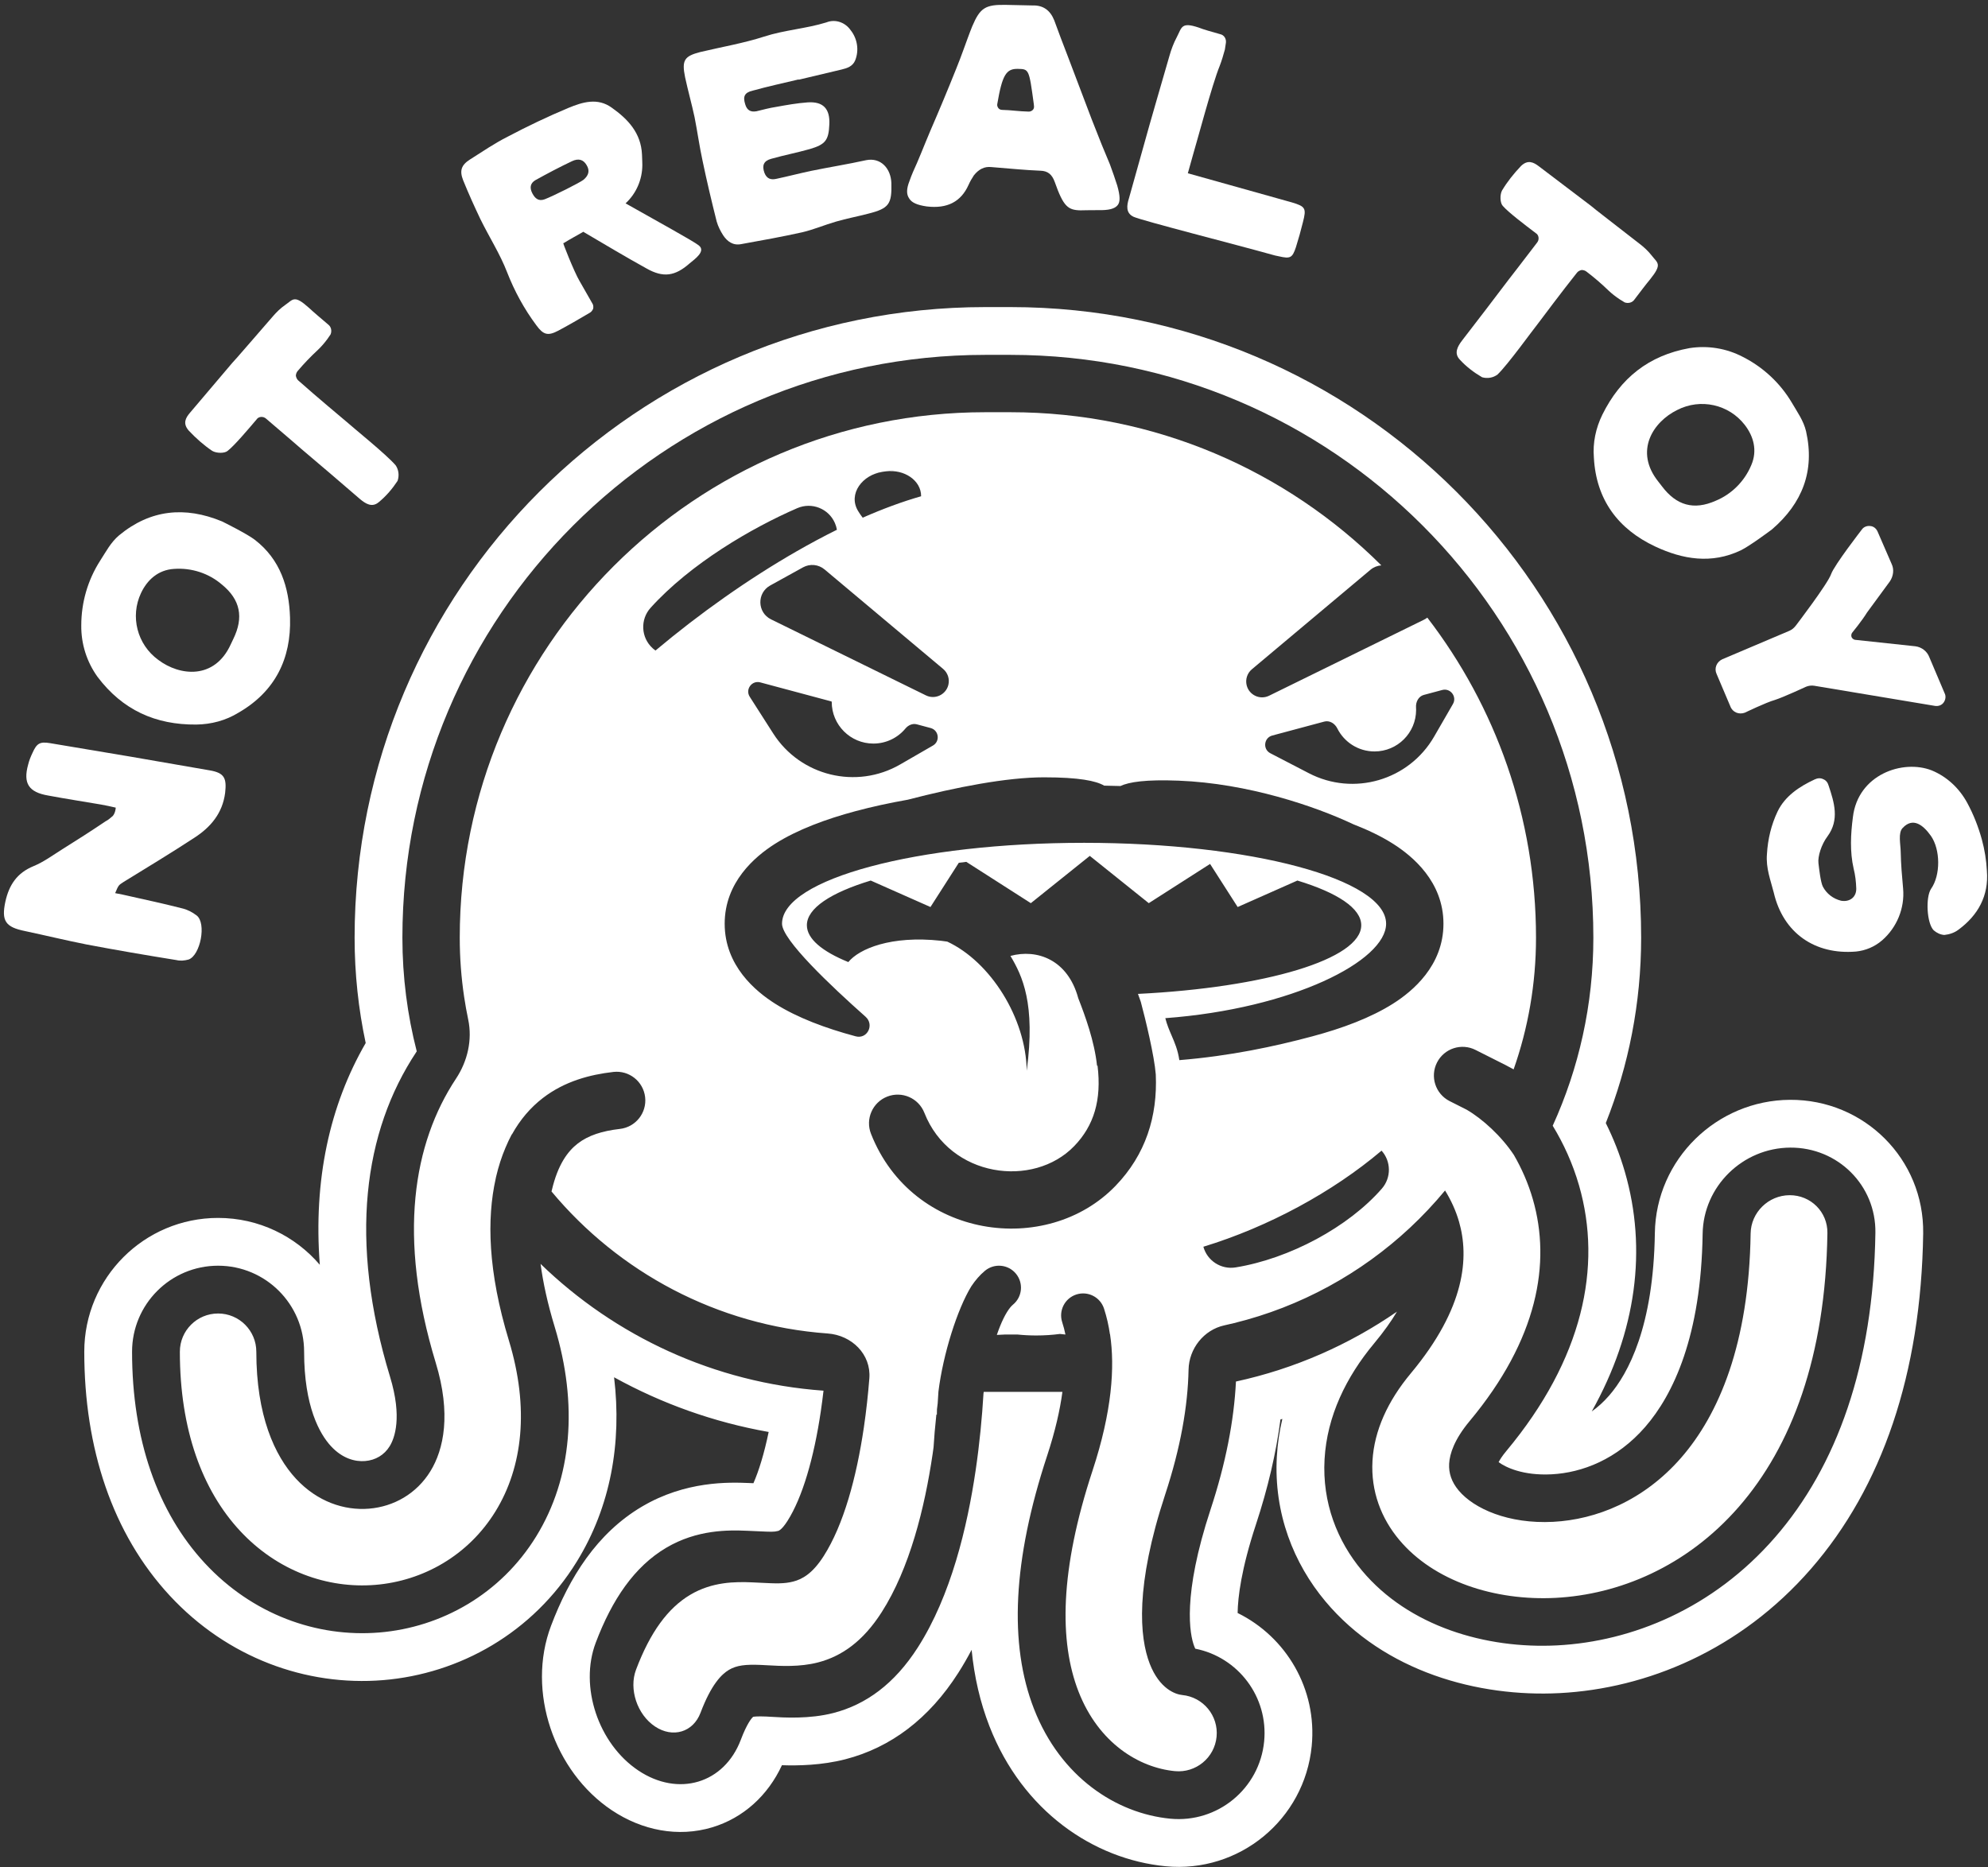
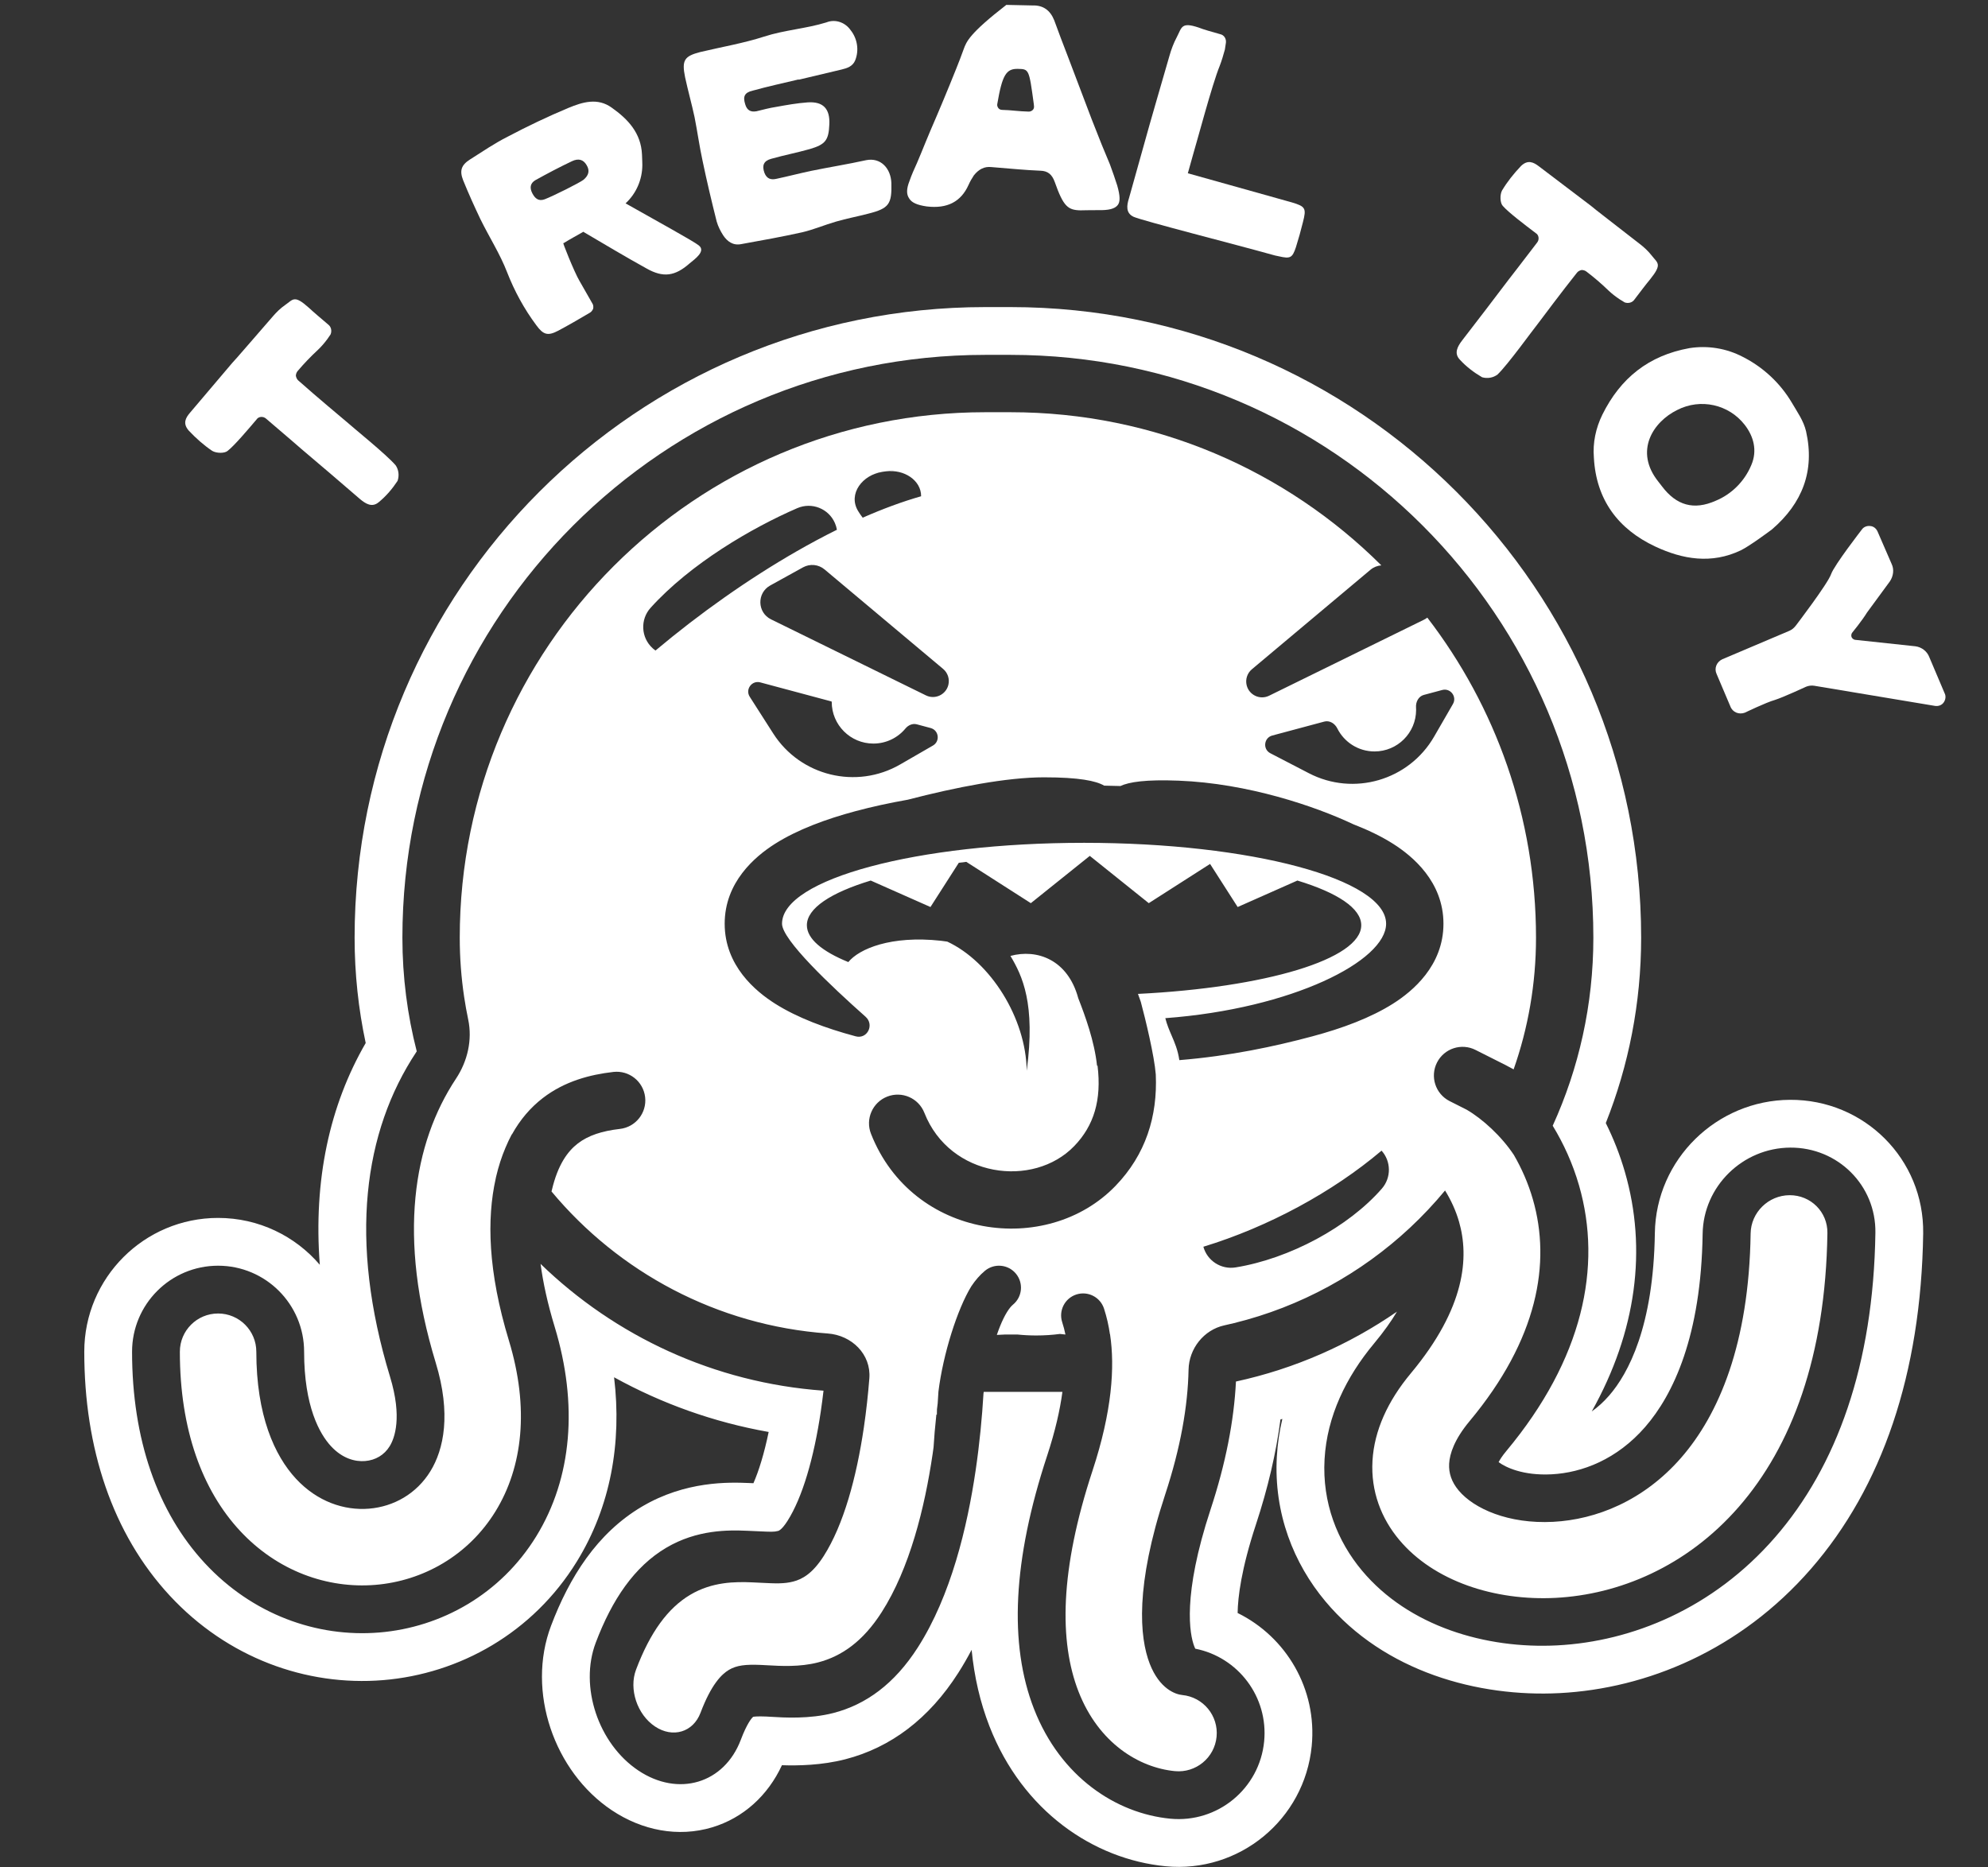
<svg xmlns="http://www.w3.org/2000/svg" width="346" height="325" viewBox="0 0 346 325" fill="none">
  <rect x="0" y="0" width="346" height="325" fill="#333333" stroke="none" />
-   <path d="M8.729 129.353C6.906 129.043 6.387 129.41 5.65 131.059C5.336 131.714 5.07 132.379 4.904 133.06C3.988 136.35 4.993 137.89 8.391 138.469C11.436 139.039 14.498 139.51 17.552 140.031C18.389 140.173 19.267 140.374 20.146 140.574C20.111 141.075 19.969 141.608 19.648 142.01L18.939 142.598C18.766 142.721 18.593 142.844 18.428 142.917C15.909 144.616 13.406 146.217 10.854 147.809C9.207 148.846 7.585 150.04 5.841 150.756C2.953 151.936 1.582 154.034 0.939 156.915C0.212 160.288 0.939 161.375 4.37 162.061C7.94 162.821 11.444 163.672 15.023 164.383C20.227 165.372 25.448 166.262 30.726 167.111C31.407 167.277 32.13 167.198 32.821 167.012C34.869 166.296 35.974 160.707 34.229 159.345C33.467 158.759 32.582 158.304 31.654 158.095C28.643 157.329 25.614 156.66 22.635 156C21.757 155.8 20.928 155.608 20.042 155.457C20.638 154.038 20.63 154.088 21.486 153.524C25.619 150.985 29.801 148.454 33.852 145.799C36.643 143.994 38.73 141.562 39.186 137.991C39.467 135.454 39.068 134.524 36.507 134.088C27.256 132.46 17.996 130.882 8.729 129.353Z" fill="white" />
-   <path d="M38.626 90.749C32.199 88.095 26.177 88.673 20.733 93.172C19.262 94.411 18.426 96.061 17.41 97.625C15.27 100.979 14.148 104.87 14.145 108.848C14.104 112.09 15.111 115.219 16.978 117.815C21.327 123.576 27.06 126.178 34.166 126.113C36.78 126.078 39.313 125.398 41.496 124.054C47.875 120.384 50.7 114.646 50.478 107.521C50.319 102.25 48.805 97.389 44.35 93.955C43.055 92.955 39.078 90.963 38.626 90.749ZM38.62 101.745C41.85 104.379 42.432 107.473 40.613 111.2C40.464 111.516 40.314 111.832 40.164 112.148C37.349 118.333 31.3 117.683 27.552 114.859C23.85 112.168 22.626 107.278 24.549 103.213C25.617 100.955 27.501 99.193 30.291 99.021C33.326 98.798 36.342 99.783 38.62 101.745Z" fill="white" />
  <path d="M49.631 53.084C48.826 53.646 48.104 54.343 47.489 55.067C45.06 57.855 40.465 63.195 40.427 63.162C37.971 66.058 35.514 68.954 33.058 71.85C32.315 72.726 31.756 73.693 32.852 74.95C34.094 76.266 35.434 77.468 36.935 78.479C37.679 78.914 39.099 78.939 39.628 78.47C40.794 77.559 43.089 74.854 44.64 73.025C44.828 72.726 45.136 72.594 45.418 72.571C45.77 72.542 46.063 72.66 46.292 72.854C49.34 75.439 52.508 78.192 52.508 78.192C55.899 81.069 59.29 83.945 62.611 86.827C63.64 87.7 64.76 88.388 65.92 87.406C67.215 86.343 68.281 85.085 69.195 83.699C69.51 82.787 69.391 81.769 68.867 80.996C67.259 79.108 61.338 74.348 60.38 73.469C59.351 72.597 55.165 69.112 51.915 66.224C51.687 66.03 51.555 65.722 51.494 65.408C51.503 65.088 51.62 64.795 51.814 64.567C52.881 63.309 54.056 62.078 55.275 60.95C55.901 60.367 56.45 59.719 56.961 59.039L57.531 58.213C57.799 57.588 57.633 56.857 57.105 56.475C56.038 55.57 54.4 54.181 53.785 53.593C51.182 51.255 51.04 52.117 49.631 53.084Z" fill="white" />
  <path d="M121.595 42.698C120.708 41.98 114.511 38.582 108.878 35.396C110.74 33.679 111.783 31.266 111.796 28.718C111.796 28.718 111.767 27.377 111.734 26.886C111.564 23.135 109.277 20.726 106.486 18.753C104.011 16.951 101.391 17.767 98.932 18.781C95.322 20.289 91.805 21.974 88.401 23.768C86.08 24.936 83.966 26.389 81.805 27.754C80.284 28.726 79.947 29.694 80.609 31.378C81.53 33.66 82.562 35.94 83.615 38.152C85.135 41.248 87.031 44.202 88.262 47.394C89.539 50.674 91.238 53.789 93.355 56.626C94.576 58.298 95.362 58.505 97.174 57.55C98.5 56.851 101.194 55.318 102.65 54.437C102.915 54.297 103.11 54.025 103.238 53.732C103.298 53.417 103.268 53.038 103.084 52.796C102.434 51.67 101.481 49.97 100.854 48.889C99.997 47.477 97.659 41.649 98.076 42.333C99.223 41.615 100.416 40.986 101.542 40.336C101.633 40.401 101.656 40.446 101.723 40.467C105.322 42.579 108.877 44.715 112.541 46.737C115.437 48.373 117.487 48.084 120.031 45.839C120.975 45.058 122.913 43.698 121.595 42.698ZM92.66 33.666C92.17 32.738 92.242 31.91 93.191 31.353C95.289 30.19 97.41 29.072 99.534 28.065C100.751 27.48 101.563 27.843 102.074 28.703C102.721 29.718 102.426 30.551 101.57 31.284C100.889 31.813 96.334 34.101 94.783 34.693C93.74 35.074 93.126 34.55 92.66 33.666Z" fill="white" />
  <path d="M139.005 13.875C141.484 13.286 144.012 12.686 146.491 12.097C147.464 11.867 148.413 11.539 148.837 10.513C149.549 8.753 149.221 6.725 148.051 5.257C147.11 3.888 145.372 3.274 143.826 3.898C140.286 4.995 136.539 5.217 133.011 6.363C129.386 7.531 125.634 8.165 121.891 9.054C119.083 9.772 118.638 10.494 119.233 13.434C119.738 15.779 120.39 18.089 120.883 20.385C121.386 22.936 121.732 25.473 122.272 27.963C123.006 31.487 123.848 35.035 124.739 38.572C124.995 39.436 125.386 40.216 125.874 40.973C126.588 42.036 127.586 42.775 129.007 42.489C132.553 41.852 136.148 41.204 139.659 40.422C141.652 39.949 143.516 39.147 145.486 38.576C147.359 38.029 149.278 37.676 151.162 37.178C154.748 36.275 155.23 35.493 155.139 31.868C155.048 29.322 153.302 27.375 150.751 27.878C147.531 28.591 144.314 29.098 141.131 29.751C139.127 30.175 137.145 30.697 135.141 31.122C134.168 31.353 133.444 31.114 133.044 30.079C132.587 28.801 132.911 28.005 134.212 27.645C136.425 27.017 138.733 26.572 140.946 25.944C143.682 25.14 144.224 24.395 144.342 21.645C144.471 18.945 143.287 17.634 140.558 17.82C138.69 17.955 136.868 18.285 135.047 18.614C133.906 18.783 132.799 19.097 131.681 19.362C130.6 19.567 129.987 19.148 129.696 18.139C129.276 16.801 129.575 16.114 130.984 15.779C133.635 15.047 136.32 14.461 138.994 13.826L139.005 13.875Z" fill="white" />
-   <path d="M194.451 32.303C194.078 31.096 193.653 29.937 193.182 28.628C192.706 27.518 192.233 26.308 191.757 25.198C191.189 23.737 190.572 22.224 190.004 20.763C188.586 17.034 187.167 13.305 185.797 9.677C184.992 7.611 184.236 5.595 183.481 3.53C182.77 1.766 181.54 0.889 179.689 0.949C179.04 0.935 178.391 0.921 177.741 0.907C177.442 0.9 177.142 0.894 176.842 0.887L175.144 0.851C171.497 0.771 170.585 1.351 169.216 4.57C168.689 5.858 168.209 7.247 167.731 8.536C167.306 9.676 166.881 10.866 166.406 12.005C164.98 15.572 163.451 19.237 161.925 22.752C161.398 24.04 160.819 25.377 160.29 26.715C160.079 27.26 159.817 27.804 159.605 28.349C159.133 29.388 158.661 30.427 158.287 31.519C157.758 32.857 157.738 33.806 158.222 34.516C158.655 35.275 159.646 35.696 161.29 35.932C164.879 36.359 167.254 35.111 168.567 32.191C168.83 31.598 169.142 31.055 169.503 30.513C170.376 29.432 171.336 28.953 172.533 29.079L173.331 29.146C175.875 29.352 178.468 29.608 181.064 29.714C182.363 29.742 183.099 30.358 183.571 31.667C185.077 35.948 185.863 36.565 188.061 36.612C188.411 36.62 188.861 36.58 189.311 36.589C189.81 36.6 190.411 36.563 191.06 36.577C193.008 36.62 194.014 36.342 194.527 35.703C194.99 35.113 194.962 34.113 194.451 32.303ZM179.745 19.141C179.54 19.336 179.288 19.431 179.039 19.425C178.19 19.407 177.391 19.34 176.643 19.273C175.945 19.208 175.197 19.142 174.398 19.125C174.148 19.119 173.9 19.014 173.755 18.811C173.609 18.608 173.515 18.356 173.57 18.107C174.429 13.079 175.103 11.944 177.151 11.988C179.099 12.03 179.099 12.03 179.918 18.045L179.96 18.446C180.003 18.747 179.898 18.994 179.745 19.141Z" fill="white" />
+   <path d="M194.451 32.303C194.078 31.096 193.653 29.937 193.182 28.628C192.706 27.518 192.233 26.308 191.757 25.198C191.189 23.737 190.572 22.224 190.004 20.763C188.586 17.034 187.167 13.305 185.797 9.677C184.992 7.611 184.236 5.595 183.481 3.53C182.77 1.766 181.54 0.889 179.689 0.949C179.04 0.935 178.391 0.921 177.741 0.907C177.442 0.9 177.142 0.894 176.842 0.887L175.144 0.851C168.689 5.858 168.209 7.247 167.731 8.536C167.306 9.676 166.881 10.866 166.406 12.005C164.98 15.572 163.451 19.237 161.925 22.752C161.398 24.04 160.819 25.377 160.29 26.715C160.079 27.26 159.817 27.804 159.605 28.349C159.133 29.388 158.661 30.427 158.287 31.519C157.758 32.857 157.738 33.806 158.222 34.516C158.655 35.275 159.646 35.696 161.29 35.932C164.879 36.359 167.254 35.111 168.567 32.191C168.83 31.598 169.142 31.055 169.503 30.513C170.376 29.432 171.336 28.953 172.533 29.079L173.331 29.146C175.875 29.352 178.468 29.608 181.064 29.714C182.363 29.742 183.099 30.358 183.571 31.667C185.077 35.948 185.863 36.565 188.061 36.612C188.411 36.62 188.861 36.58 189.311 36.589C189.81 36.6 190.411 36.563 191.06 36.577C193.008 36.62 194.014 36.342 194.527 35.703C194.99 35.113 194.962 34.113 194.451 32.303ZM179.745 19.141C179.54 19.336 179.288 19.431 179.039 19.425C178.19 19.407 177.391 19.34 176.643 19.273C175.945 19.208 175.197 19.142 174.398 19.125C174.148 19.119 173.9 19.014 173.755 18.811C173.609 18.608 173.515 18.356 173.57 18.107C174.429 13.079 175.103 11.944 177.151 11.988C179.099 12.03 179.099 12.03 179.918 18.045L179.96 18.446C180.003 18.747 179.898 18.994 179.745 19.141Z" fill="white" />
  <path d="M226.766 38.674C227.391 36.255 227.218 35.947 224.874 35.239C221.218 34.214 217.561 33.19 213.905 32.166C211.499 31.492 209.142 30.832 206.736 30.159C207.167 28.619 207.518 27.368 207.653 26.887C208.253 24.928 210.992 14.592 212.28 11.476C212.646 10.541 212.915 9.579 213.185 8.616L213.364 7.421C213.443 6.769 213.062 6.091 212.375 5.951C211.172 5.614 209.344 5.102 208.601 4.79C205.562 3.784 205.705 4.757 204.808 6.478C204.257 7.517 203.851 8.597 203.541 9.703C202.334 13.827 200.076 21.704 200.076 21.704C198.877 25.986 197.691 30.22 196.492 34.501C196.08 35.787 195.922 37.092 197.298 37.736C198.818 38.422 215.092 42.564 221.298 44.303C221.731 44.424 222.164 44.545 222.61 44.618C224.562 45.061 224.918 44.901 225.539 43.052C225.992 41.622 226.396 40.179 226.766 38.674Z" fill="white" />
  <path d="M287.46 44.467C286.855 43.694 286.119 43.011 285.363 42.437C282.448 40.162 276.867 35.864 276.897 35.824C273.872 33.529 270.847 31.233 267.822 28.938C266.907 28.243 265.911 27.738 264.715 28.9C263.468 30.212 262.341 31.615 261.413 33.168C261.019 33.936 261.071 35.355 261.568 35.857C262.541 36.972 265.367 39.116 267.277 40.566C267.586 40.738 267.734 41.038 267.772 41.318C267.82 41.668 267.719 41.968 267.538 42.206C265.121 45.39 262.544 48.703 262.544 48.703C259.856 52.245 257.168 55.788 254.471 59.26C253.655 60.334 253.029 61.49 254.072 62.595C255.204 63.831 256.518 64.827 257.952 65.665C258.88 65.93 259.89 65.756 260.633 65.19C262.431 63.482 266.863 57.311 267.688 56.307C268.503 55.232 271.755 50.864 274.463 47.462C274.644 47.223 274.945 47.075 275.255 46.996C275.575 46.988 275.874 47.09 276.113 47.271C277.426 48.268 278.719 49.374 279.911 50.53C280.528 51.123 281.204 51.637 281.911 52.11L282.767 52.635C283.406 52.868 284.126 52.662 284.479 52.115C285.325 51 286.623 49.289 287.177 48.643C289.37 45.917 288.502 45.822 287.46 44.467Z" fill="white" />
  <path d="M308.413 92.134C313.685 87.599 315.89 81.966 314.336 75.076C313.895 73.204 312.801 71.714 311.865 70.1C309.84 66.676 306.876 63.917 303.328 62.117C300.455 60.615 297.208 60.1 294.048 60.592C286.944 61.869 282.032 65.808 278.88 72.176C277.73 74.524 277.193 77.091 277.405 79.646C277.797 86.995 281.639 92.108 288.095 95.129C292.869 97.369 297.89 98.215 302.967 95.792C304.445 95.088 308.018 92.44 308.413 92.134ZM298.607 87.16C294.797 88.852 291.774 87.973 289.271 84.666C289.056 84.39 288.842 84.114 288.628 83.837C284.382 78.531 287.695 73.429 291.908 71.361C295.981 69.274 300.897 70.392 303.654 73.944C305.186 75.917 305.906 78.394 304.8 80.961C303.627 83.768 301.386 86.014 298.607 87.16Z" fill="white" />
  <path d="M338.271 122.289C338.614 121.818 338.721 121.175 338.441 120.643L335.788 114.388C335.404 113.356 334.443 112.624 333.354 112.489L322.835 111.362C322.593 111.302 322.357 111.13 322.26 110.9C322.162 110.671 322.202 110.382 322.328 110.166C322.328 110.166 324.048 108.079 324.945 106.613L328.934 101.176C329.528 100.273 329.69 99.119 329.234 98.172L326.788 92.535C326.554 91.983 326.063 91.594 325.505 91.559C324.928 91.478 324.33 91.732 324.034 92.183C324.034 92.183 319.261 98.333 318.691 99.932C318.141 101.576 312.558 108.884 312.558 108.884C312.241 109.289 311.886 109.603 311.426 109.798L299.743 114.755C298.751 115.23 298.301 116.343 298.776 117.336L301.157 122.947C301.54 123.978 302.654 124.429 303.685 124.045C303.685 124.045 307.378 122.261 308.882 121.84C310.367 121.373 314.31 119.538 314.31 119.538C314.77 119.343 315.288 119.285 315.754 119.359L336.78 122.867C337.357 122.948 337.928 122.76 338.271 122.289Z" fill="white" />
-   <path d="M336.071 145.5C337.718 147.865 337.778 152.309 336.09 154.707C335.113 156.181 335.336 160.7 336.545 161.921C337.077 162.392 337.733 162.691 338.398 162.736C339.293 162.642 340.157 162.351 340.834 161.837C344.272 159.308 346.154 155.917 345.806 151.57C345.709 149.713 345.415 147.888 344.923 146.095C344.31 143.866 343.459 141.726 342.376 139.725C341.009 137.212 338.86 135.181 336.204 134.091C331.179 132.119 323.362 134.797 322.486 142.226C322.101 145.173 321.938 148.236 322.62 151.213C322.902 152.332 323.036 153.474 323.071 154.632C323.113 156.144 321.942 157.041 320.432 156.779C319.062 156.443 317.908 155.567 317.249 154.307C316.867 153.508 316.624 151.371 316.49 150.229C316.356 149.086 316.983 147.011 318.066 145.571C320.184 142.699 319.238 139.663 318.259 136.734C318.13 136.249 317.804 135.795 317.321 135.62C316.878 135.388 316.328 135.426 315.858 135.654C313.174 136.897 310.66 138.568 309.373 141.255C308.277 143.558 307.673 146.085 307.528 148.638C307.319 151.102 308.162 153.192 308.718 155.38C310.357 162.403 315.882 166.218 323.023 165.622C324.666 165.458 326.28 164.793 327.567 163.674C330.141 161.437 331.522 158.076 331.227 154.682C331.033 152.538 330.847 150.442 330.808 148.323C330.791 146.959 330.316 144.961 331.142 144.119C332.909 142.214 334.693 143.546 336.071 145.5Z" fill="white" />
  <path fill-rule="evenodd" clip-rule="evenodd" d="M163.199 244.274C163.156 244.615 163.114 244.953 163.075 245.288C163.063 245.617 163.057 245.94 163.057 246.256L162.971 246.193C162.741 248.275 162.581 250.227 162.479 251.92C162.429 252.305 162.376 252.686 162.321 253.06C160.928 262.507 158.318 272.996 153.449 280.617C150.183 285.728 146.429 288.31 142.353 289.36C139.197 290.173 135.906 289.985 133.554 289.851L133.537 289.85L133.533 289.85C133.134 289.827 132.762 289.806 132.423 289.792C129.783 289.681 128.224 289.845 126.868 290.649C125.566 291.422 123.777 293.215 121.922 298.12C120.642 301.507 117.091 302.572 113.992 300.5C110.893 298.427 109.419 294.001 110.699 290.614C113.163 284.099 116.241 279.893 120.135 277.581C123.977 275.301 127.944 275.295 130.944 275.421C131.524 275.446 132.061 275.473 132.56 275.498C134.902 275.616 136.448 275.694 138.049 275.281C139.619 274.877 141.403 273.904 143.351 270.854C146.825 265.418 149.065 257.163 150.345 248.486C150.779 245.547 151.09 242.643 151.305 239.902C151.633 235.727 148.239 232.402 144.062 232.102C124.759 230.712 107.653 221.392 95.986 207.381C96.009 207.301 96.031 207.219 96.05 207.137C97.091 202.694 98.818 200.378 100.561 199.033C102.386 197.625 104.784 196.851 107.892 196.495C110.631 196.181 112.596 193.706 112.282 190.968C111.968 188.23 109.493 186.264 106.755 186.578C102.714 187.042 98.293 188.176 94.463 191.131C92.321 192.784 90.523 194.883 89.095 197.462L89.077 197.429C88.687 198.167 88.318 198.945 87.975 199.765C87.314 201.316 86.765 203.012 86.332 204.859C86.309 204.958 86.289 205.058 86.272 205.157C84.72 212.105 84.908 221.29 88.574 233.34C92.135 245.045 91 255.324 86.238 263.061C81.509 270.745 73.63 275.176 65.318 275.857C56.977 276.541 48.271 273.46 41.751 266.427C35.232 259.396 31.303 248.893 31.303 235.276C31.303 231.601 34.282 228.622 37.957 228.622C41.632 228.622 44.611 231.601 44.611 235.276C44.611 246.363 47.778 253.353 51.51 257.379C55.242 261.404 59.944 262.945 64.23 262.593C68.544 262.24 72.51 259.976 74.904 256.085C77.266 252.247 78.536 246.07 75.842 237.213C69.156 215.235 71.914 199.005 79.37 187.737C81.372 184.711 82.233 181.008 81.488 177.457C81.216 176.158 80.98 174.846 80.782 173.521C80.278 170.156 80.017 166.712 80.017 163.207C80.017 112.696 120.964 71.749 171.475 71.749H175.875C201.064 71.749 223.874 81.931 240.414 98.405C239.733 98.455 239.068 98.715 238.52 99.174L217.881 116.493C217.073 117.171 216.721 118.25 216.974 119.274C217.396 120.988 219.294 121.873 220.878 121.095L247.832 107.865C248.045 107.76 248.24 107.638 248.417 107.501C260.28 122.927 267.333 142.243 267.333 163.207C267.333 171.242 265.961 178.957 263.439 186.13C262.616 185.661 261.527 185.118 260.03 184.37C259.121 183.916 258.062 183.387 256.819 182.753C254.363 181.502 251.358 182.477 250.106 184.933C248.854 187.388 249.83 190.394 252.285 191.646C253.507 192.269 254.48 192.758 255.264 193.15C258.024 194.753 261.32 197.76 263.484 201.033C264.837 203.371 265.976 205.944 266.785 208.744C269.989 219.828 267.64 233.133 255.778 247.353C253.119 250.541 252.313 253.041 252.215 254.755C252.121 256.404 252.639 257.949 253.874 259.427C256.541 262.615 262.574 265.288 270.321 264.884C277.792 264.494 286.065 261.226 292.599 253.723C299.136 246.217 304.406 233.908 304.687 214.695C304.741 211.035 307.776 208.052 311.466 208.031C315.156 208.011 318.104 210.961 318.05 214.62C317.735 236.143 311.775 251.777 302.638 262.268C293.499 272.764 281.654 277.55 270.755 278.118C260.132 278.672 249.54 275.207 243.519 268.009C240.411 264.293 238.569 259.584 238.872 254.271C239.172 249.024 241.522 243.858 245.55 239.029C255.087 227.597 255.709 218.778 253.932 212.63C253.367 210.674 252.522 208.861 251.503 207.213C249.612 209.499 247.577 211.66 245.412 213.684C236.92 221.62 226.423 227.439 214.764 230.297C214.21 230.433 213.653 230.563 213.093 230.685C209.514 231.468 206.936 234.737 206.862 238.399C206.735 244.76 205.473 251.989 202.786 260.148C197.561 276.013 198.311 284.979 200.112 289.599C201.808 293.951 204.568 294.914 205.759 295.029C209.417 295.384 212.094 298.637 211.739 302.295C211.384 305.953 208.131 308.63 204.474 308.275C198.234 307.67 191.212 303.409 187.712 294.433C184.318 285.725 184.457 273.259 190.145 255.986C193.556 245.628 194.051 237.918 193.202 232.282L193.201 232.264L193.196 232.221L193.175 232.224C192.969 230.779 192.641 229.289 192.148 227.772C191.495 225.763 189.336 224.663 187.326 225.316C185.317 225.969 184.217 228.128 184.87 230.138C185.106 230.864 185.291 231.579 185.432 232.284C185.109 232.253 184.789 232.219 184.473 232.181C183.158 232.355 181.779 232.448 180.358 232.448C179.241 232.448 178.151 232.391 177.097 232.282H174.901C174.436 232.308 173.967 232.331 173.494 232.351C173.666 231.844 173.844 231.36 174.028 230.9C174.894 228.733 175.723 227.561 176.305 227.082C177.935 225.737 178.166 223.326 176.821 221.696C175.476 220.066 173.065 219.834 171.435 221.179C170.515 221.938 169.726 222.873 169.043 223.9C166.624 227.841 164.137 235.666 163.328 242.225C163.289 242.896 163.246 243.581 163.199 244.274ZM153.933 82.072C153.948 82.07 153.961 82.068 153.976 82.066C154.275 82.027 157.48 81.611 153.932 82.093C150.397 82.559 153.633 82.113 153.933 82.072ZM153.932 82.093L154.248 82.051C157.317 81.645 160.332 83.589 160.314 86.377C157.02 87.318 153.607 88.585 150.147 90.107C149.862 89.745 149.591 89.352 149.338 88.93C147.538 85.938 150.147 82.605 153.606 82.137L153.932 82.093ZM145.659 92.209C143.334 93.361 141.001 94.612 138.683 95.941C130.28 100.758 121.781 106.762 114.087 113.228C113.916 113.109 113.751 112.978 113.592 112.834C111.548 110.986 111.389 107.83 113.238 105.785C120.222 98.063 130.881 91.865 138.75 88.453C141.279 87.357 144.218 88.519 145.314 91.047C145.479 91.428 145.593 91.817 145.659 92.209ZM144.756 122.171C144.756 122.132 144.731 122.098 144.693 122.088L132.32 118.773C130.853 118.38 129.67 119.996 130.488 121.276L134.573 127.666C139.314 135.083 149.052 137.458 156.676 133.056L162.374 129.766C163.658 129.025 163.405 127.102 161.973 126.718L159.566 126.073C158.834 125.877 158.076 126.215 157.592 126.798C156.262 128.402 154.254 129.423 152.008 129.423C148.003 129.423 144.756 126.176 144.756 122.171ZM246.465 123.557C246.465 127.554 243.225 130.794 239.228 130.794C236.388 130.794 233.93 129.158 232.745 126.776C232.324 125.929 231.405 125.35 230.491 125.595L221.43 128.023C219.963 128.416 219.747 130.407 221.095 131.106L227.806 134.586C235.605 138.631 245.205 135.824 249.598 128.216L252.877 122.537C253.618 121.253 252.437 119.714 251.006 120.098L247.812 120.954C246.899 121.198 246.392 122.158 246.451 123.101C246.46 123.252 246.465 123.404 246.465 123.557ZM209.44 217.003C210.107 219.431 212.512 221.015 215.053 220.601C224.468 219.07 234.699 213.551 240.501 206.891C242.176 204.968 242.116 202.126 240.452 200.277C231.937 207.493 220.743 213.552 209.44 217.003ZM134.776 146.942L134.786 146.936C134.824 146.912 134.861 146.889 134.898 146.865C138.769 144.414 143.708 142.577 148.921 141.181C151.719 140.431 154.761 139.766 158.001 139.193C166.352 137.021 175.218 135.297 181.69 135.297C187.846 135.297 190.757 135.918 192.18 136.746C193.127 136.762 194.069 136.784 195.005 136.813C196.51 136.106 199.397 135.658 205.111 135.878C217.209 136.345 228.94 140.349 235.529 143.465C238.058 144.443 240.405 145.568 242.453 146.865C245.835 149.007 251.225 153.462 251.225 160.779C251.225 168.095 245.835 172.55 242.453 174.692C238.582 177.144 233.643 178.98 228.429 180.377C221.773 182.16 214.071 183.8 205.256 184.524C204.998 182.756 204.458 181.505 203.915 180.245C203.513 179.311 203.109 178.373 202.816 177.218C224.968 175.562 241.244 167.241 241.244 160.779C241.244 153.002 217.708 146.698 188.675 146.698C159.643 146.698 136.107 153.002 136.107 160.779C136.107 163.574 144.588 171.595 150.643 176.966C152.218 178.363 150.955 180.922 148.921 180.377C143.708 178.98 138.769 177.144 134.898 174.692C131.515 172.55 126.126 168.095 126.126 160.779C126.126 153.548 131.39 149.112 134.778 146.941L134.776 146.942ZM201.157 187.011C201.483 194.309 199.397 200.975 194.143 206.416C182.196 218.788 158.799 215.672 151.592 197.344C150.583 194.779 151.845 191.882 154.41 190.873C156.975 189.864 159.872 191.126 160.88 193.691C165.318 204.974 179.85 206.849 186.963 199.482C190.38 195.944 191.753 191.473 191.021 185.493L190.932 185.494C190.484 181.231 188.859 176.795 187.665 173.744C185.838 166.99 180.449 165.133 175.862 166.384C177.924 169.835 180.261 174.685 178.694 186.368C178.572 177.239 172.411 167.414 164.869 163.894C164.514 163.836 164.141 163.786 163.748 163.743C155.064 162.8 149.537 165.141 147.646 167.455C143.073 165.592 140.432 163.396 140.432 161.043C140.432 158.086 144.606 155.375 151.546 153.265L161.942 157.873L166.872 150.173C167.304 150.118 167.74 150.064 168.18 150.012L179.41 157.201L189.673 148.972L199.937 157.201L210.606 150.372L215.408 157.873L225.804 153.265C232.745 155.375 236.918 158.086 236.918 161.043C236.918 166.961 220.21 171.893 198.057 172.995C198.232 173.469 198.4 173.94 198.561 174.409L198.559 174.41C199.341 177.316 200.905 183.763 201.157 187.011ZM143.509 99.114L164.148 116.433C164.956 117.111 165.308 118.189 165.055 119.214C164.633 120.927 162.735 121.812 161.151 121.035L134.197 107.804C131.782 106.619 131.699 103.207 134.053 101.905L139.761 98.751C140.965 98.085 142.455 98.23 143.509 99.114Z" fill="white" />
  <path d="M260.538 255.196C260.538 255.196 260.539 255.187 260.543 255.17L260.542 255.179L260.541 255.185L260.54 255.188L260.539 255.191C260.539 255.194 260.538 255.196 260.538 255.196Z" fill="white" />
  <path d="M131.136 298.774C131.136 298.775 131.132 298.779 131.124 298.786C131.116 298.792 131.103 298.801 131.086 298.811C131.118 298.783 131.135 298.773 131.136 298.774Z" fill="white" />
  <path d="M131.031 298.84L131.034 298.839C131.037 298.837 131.04 298.836 131.043 298.835C131.026 298.839 131.015 298.843 131.009 298.845C131.005 298.847 131.004 298.848 131.004 298.848C131.005 298.848 131.011 298.847 131.019 298.844L131.022 298.843C131.025 298.842 131.028 298.841 131.031 298.84Z" fill="white" />
  <path fill-rule="evenodd" clip-rule="evenodd" d="M131.13 258.162L131.131 258.162C132.064 256.033 132.996 253.034 133.782 249.243C124.18 247.545 115.12 244.28 106.878 239.723C108.249 251.153 106.265 262.26 100.405 271.78C92.754 284.212 79.982 291.346 66.677 292.437C53.268 293.537 39.557 288.529 29.552 277.737C19.545 266.944 14.667 252.049 14.667 235.276C14.667 222.414 25.095 211.987 37.957 211.987C45.041 211.987 51.387 215.15 55.659 220.141C54.53 205.395 57.363 192.407 63.647 181.544C62.382 175.624 61.718 169.489 61.718 163.207C61.718 102.59 110.858 53.45 171.475 53.45H175.875C236.492 53.45 285.632 102.59 285.632 163.207C285.632 174.591 283.451 185.483 279.478 195.475C280.796 198.118 281.93 200.962 282.809 204.005C286.68 217.401 284.843 231.723 277.035 245.67C278.067 244.94 279.082 244.033 280.051 242.92C283.385 239.092 287.78 230.911 288.018 214.619C288.206 201.795 298.772 191.502 311.541 191.431C324.436 191.359 334.908 201.736 334.718 214.696C334.361 239.128 327.532 258.894 315.186 273.072C302.84 287.249 286.601 293.906 271.459 294.696C257.315 295.433 240.961 291.016 230.666 278.709C225.178 272.148 221.661 263.425 222.229 253.494C222.357 251.254 222.685 249.078 223.184 246.972C223.075 247.004 222.966 247.036 222.858 247.068C222.099 252.905 220.677 259.005 218.587 265.352C216.025 273.132 215.442 278.018 215.402 280.752C223.849 284.91 229.26 293.977 228.297 303.901C227.055 316.704 215.67 326.075 202.867 324.833C190.315 323.615 177.965 315.23 172.213 300.475C170.587 296.306 169.566 291.86 169.105 287.163C168.38 288.544 167.603 289.892 166.769 291.197C161.708 299.118 155.071 304.164 147.119 306.214C143.007 307.273 138.859 307.34 136.091 307.247C133.661 312.508 129.369 316.433 123.94 318.062C118.046 319.83 111.758 318.616 106.47 315.079C96.418 308.356 91.597 294.374 95.904 282.981C99.093 274.549 103.904 266.877 111.682 262.26C119.294 257.742 126.892 257.983 130.37 258.13C130.638 258.141 130.891 258.152 131.13 258.162ZM175.875 61.767H171.475C115.451 61.767 70.035 107.183 70.035 163.207C70.035 170.041 70.903 176.672 72.533 182.997C72.512 183.028 72.49 183.06 72.469 183.092L72.433 183.147C63.296 196.956 60.66 215.886 67.884 239.634C70.037 246.71 68.683 250.325 67.821 251.726C66.885 253.245 65.365 254.155 63.55 254.303C61.799 254.447 59.599 253.87 57.61 251.724C55.619 249.577 52.929 244.782 52.929 235.276C52.929 227.008 46.226 220.304 37.957 220.304C29.688 220.304 22.985 227.008 22.985 235.276C22.985 250.475 27.39 263.172 35.651 272.082C43.914 280.994 55.122 285.039 65.998 284.147C76.808 283.261 87.133 277.476 93.322 267.421C99.584 257.246 100.634 244.404 96.532 230.919C95.291 226.841 94.511 223.213 94.084 219.987C107.024 232.526 124.236 240.68 143.327 242.056C143.192 243.233 143.037 244.427 142.86 245.628C141.651 253.824 139.641 260.682 137.04 264.753C135.938 266.478 135.385 266.482 135.36 266.482L135.359 266.482C134.692 266.654 134.179 266.63 132.058 266.531L132.053 266.531C131.496 266.505 130.829 266.474 130.02 266.44C126.795 266.304 121.322 266.211 115.927 269.413C110.412 272.686 106.529 278.401 103.685 285.923C100.803 293.543 104.12 303.501 111.094 308.165C118.067 312.829 126.055 310.432 128.937 302.812C130.013 299.965 130.828 299.045 131.065 298.829C131.238 298.79 131.822 298.709 133.347 298.773C133.573 298.783 133.857 298.8 134.19 298.821L134.193 298.821C136.424 298.96 140.867 299.235 145.043 298.159C150.685 296.705 155.671 293.119 159.76 286.719C165.502 277.732 168.342 265.847 169.806 255.919C170.49 251.282 170.924 246.713 171.173 242.514C171.186 242.43 171.199 242.347 171.212 242.263H184.906C184.493 245.375 183.67 249.055 182.245 253.384C176.267 271.537 175.572 286.192 179.963 297.454C184.589 309.321 194.276 315.643 203.67 316.554C211.901 317.353 219.22 311.328 220.018 303.098C220.768 295.364 215.494 288.435 208.027 286.965C207.979 286.863 207.923 286.735 207.862 286.578C207.056 284.513 205.752 277.735 210.686 262.75C213.334 254.712 214.771 247.278 215.111 240.463C225.33 238.244 234.812 234.049 243.137 228.298C242.126 229.989 240.823 231.83 239.158 233.827C234.273 239.682 230.959 246.514 230.533 253.969C230.098 261.572 232.768 268.258 237.046 273.372C245.164 283.077 258.605 287.037 271.026 286.389C284.068 285.709 298.144 279.975 308.913 267.609C319.674 255.251 326.065 237.539 326.402 214.574C326.522 206.34 319.889 199.703 311.587 199.749C303.284 199.795 296.456 206.507 296.335 214.741C296.075 232.512 291.236 242.742 286.324 248.383C281.419 254.015 275.379 256.335 270.05 256.613C265.057 256.873 262.012 255.381 260.825 254.491C261.055 254.052 261.46 253.407 262.17 252.556C275.486 236.592 278.913 220.484 274.818 206.315C273.714 202.493 272.124 199.034 270.24 195.941C274.783 185.967 277.315 174.882 277.315 163.207C277.315 107.183 231.899 61.767 175.875 61.767Z" fill="white" />
</svg>